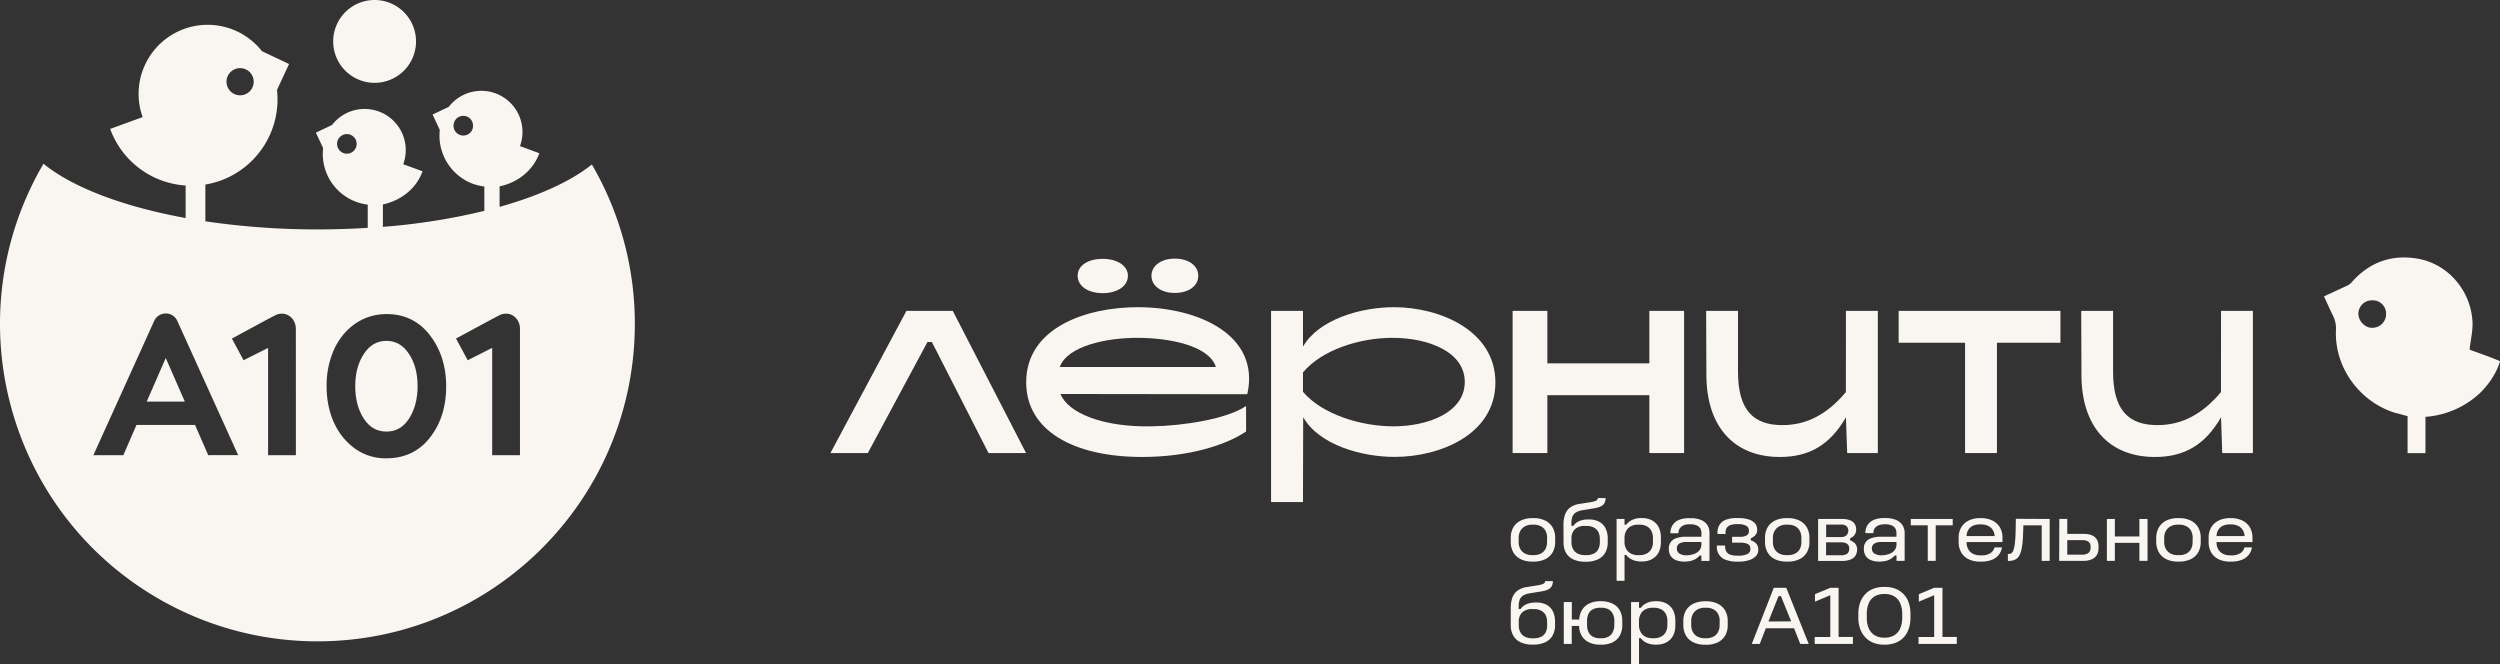
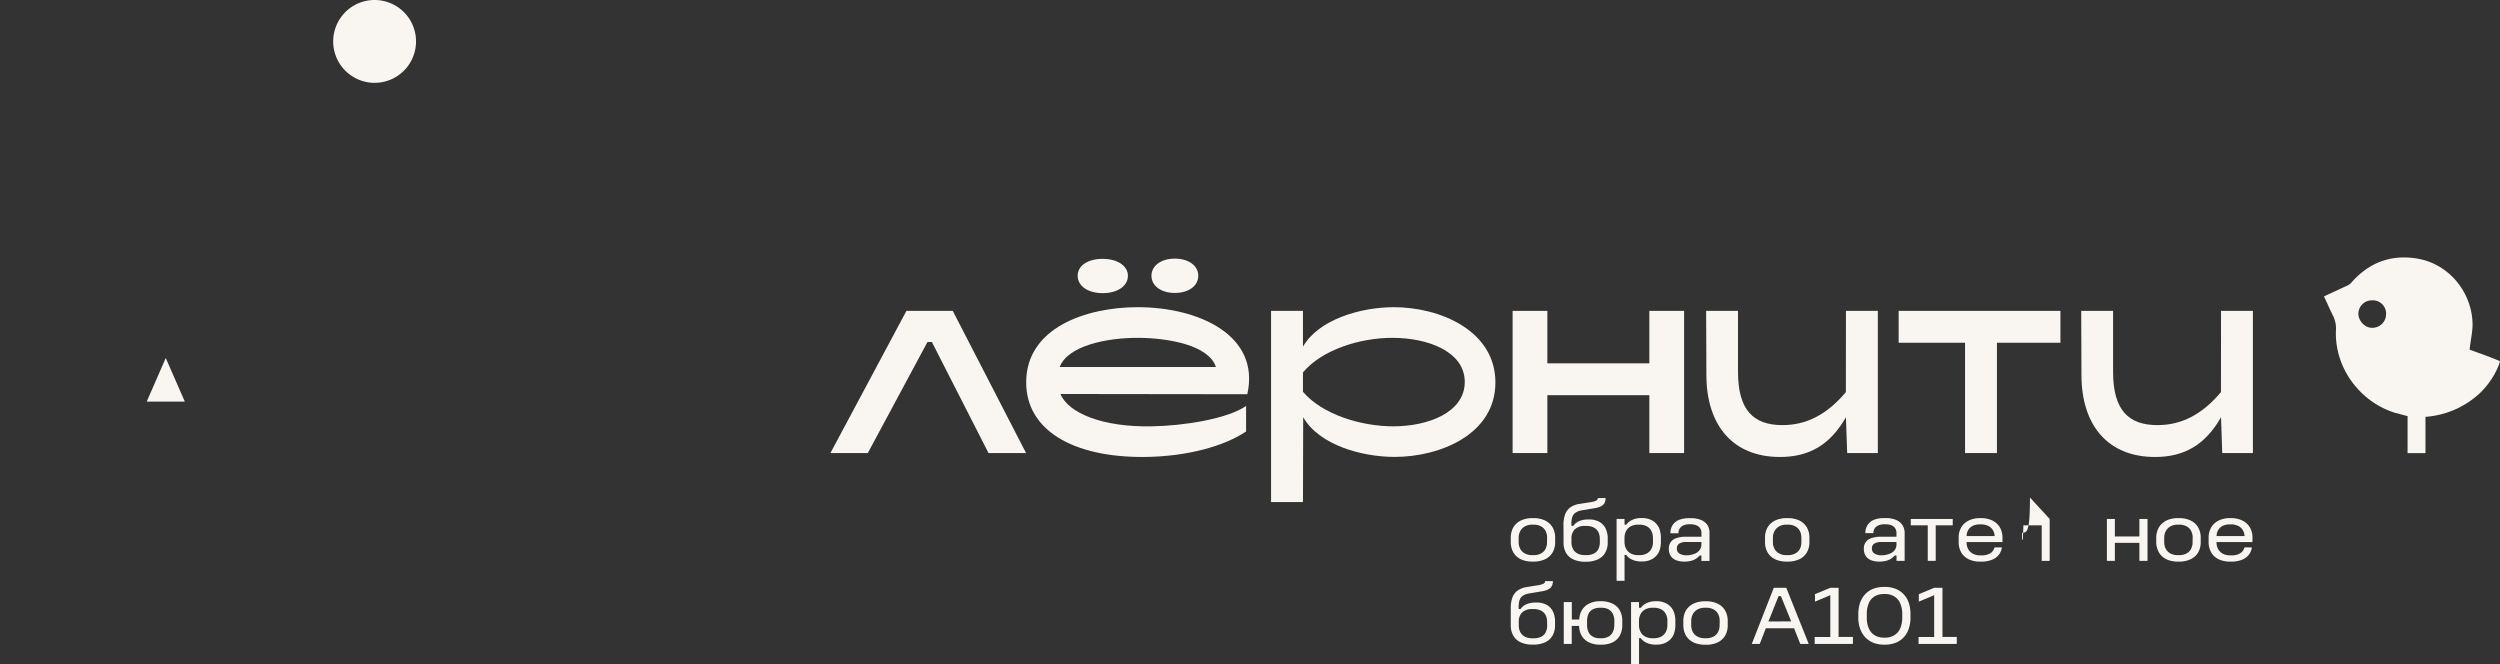
<svg xmlns="http://www.w3.org/2000/svg" id="Layer_1" data-name="Layer 1" viewBox="0 0 1439.02 382.2">
  <rect x="0" y="0" width="1439.02" height="382.2" fill="#333333" stroke="none" />
  <defs>
    <style>.cls-1{fill:#f9f6f2;}</style>
  </defs>
  <path class="cls-1" d="M877.08,322.56a11,11,0,0,1-3.93-2.12,9.69,9.69,0,0,1-2.6-3.57,12.25,12.25,0,0,1-.94-5v-2.16a12.2,12.2,0,0,1,.94-5.06,9.62,9.62,0,0,1,2.6-3.55,11.16,11.16,0,0,1,3.93-2.14,15.77,15.77,0,0,1,4.92-.73h.77a15.11,15.11,0,0,1,6.36,1.28,10,10,0,0,1,4.42,3.83,11.78,11.78,0,0,1,1.61,6.37v2.12a11.82,11.82,0,0,1-1.61,6.39,10.05,10.05,0,0,1-4.42,3.79,15.46,15.46,0,0,1-6.36,1.25H882A16.55,16.55,0,0,1,877.08,322.56Zm13.45-12.95a8.38,8.38,0,0,0-.91-4.05,6.54,6.54,0,0,0-2.66-2.63,8.72,8.72,0,0,0-4.19-.94H882a8.65,8.65,0,0,0-4.15.94,6.76,6.76,0,0,0-2.7,2.63,8.08,8.08,0,0,0-1,4.05v2.27a8.24,8.24,0,0,0,.94,4.1,6.52,6.52,0,0,0,2.7,2.63,8.85,8.85,0,0,0,4.17.94h.77a9,9,0,0,0,4.22-.94,6.28,6.28,0,0,0,2.65-2.63,8.67,8.67,0,0,0,.89-4.1Z" />
  <path class="cls-1" d="M899.94,302.14a18,18,0,0,1,.84-5.74,8.74,8.74,0,0,1,2.82-4.12,11.94,11.94,0,0,1,5.64-2.24L915.9,289a9.92,9.92,0,0,0,3-.91,1.56,1.56,0,0,0,.8-1.4h4.48a6.12,6.12,0,0,1-.6,2.82,4.5,4.5,0,0,1-1.93,1.86,12,12,0,0,1-3.49,1.11l-7.53,1.25a9.33,9.33,0,0,0-3.81,1.42,4.91,4.91,0,0,0-1.83,2.53,12.34,12.34,0,0,0-.48,3.62v2.41l-.63-1h1.74a7.85,7.85,0,0,1,3.61-2.85A13.28,13.28,0,0,1,914,299h.72a12.19,12.19,0,0,1,5.62,1.25,8.76,8.76,0,0,1,3.76,3.74,13.11,13.11,0,0,1,1.32,6.19V312a11.81,11.81,0,0,1-1.56,6.36,9.52,9.52,0,0,1-4.39,3.74,15.75,15.75,0,0,1-6.39,1.23h-.77a15.88,15.88,0,0,1-6.46-1.23,9.48,9.48,0,0,1-4.37-3.74A11.81,11.81,0,0,1,900,312Zm20.92,8a8.28,8.28,0,0,0-.89-4,6.12,6.12,0,0,0-2.63-2.53,9.27,9.27,0,0,0-4.24-.89h-.77a8.14,8.14,0,0,0-5.79,1.9,7.19,7.19,0,0,0-2,5.52V312a8.24,8.24,0,0,0,.94,4.1,6.11,6.11,0,0,0,2.67,2.56,9.35,9.35,0,0,0,4.2.87h.77a9.67,9.67,0,0,0,4.27-.87,5.72,5.72,0,0,0,2.63-2.56,9.05,9.05,0,0,0,.86-4.1Z" />
  <path class="cls-1" d="M935.09,298.72V302h1.06a7.9,7.9,0,0,1,2.29-2.17,11.51,11.51,0,0,1,2.82-1.2,11.74,11.74,0,0,1,3.18-.44h.73a12.48,12.48,0,0,1,4.36.73,10.05,10.05,0,0,1,3.45,2.14,9.08,9.08,0,0,1,2.27,3.6,14.89,14.89,0,0,1,.77,5v2.12a14.89,14.89,0,0,1-.77,5,9.16,9.16,0,0,1-2.27,3.54,10.23,10.23,0,0,1-3.45,2.15,12.47,12.47,0,0,1-4.36.72h-.73a12.67,12.67,0,0,1-3.18-.41,10.67,10.67,0,0,1-2.87-1.21,7.79,7.79,0,0,1-2.29-2.14h-1v14.9h-4.58V298.72Zm16.35,10.94a8.77,8.77,0,0,0-.94-4.15,6.21,6.21,0,0,0-2.7-2.62,9.08,9.08,0,0,0-4.13-.9h-.77a8.8,8.8,0,0,0-4.1.9,6.55,6.55,0,0,0-2.72,2.6,8.22,8.22,0,0,0-1,4.17v2.22a8.42,8.42,0,0,0,1,4.17,6.48,6.48,0,0,0,2.73,2.61,9,9,0,0,0,4.12.89h.77a8.82,8.82,0,0,0,4.13-.92,6.46,6.46,0,0,0,2.7-2.63,8.54,8.54,0,0,0,.94-4.12Z" />
  <path class="cls-1" d="M978.34,319.74a9.22,9.22,0,0,1-2.46,2.07,9.8,9.8,0,0,1-2.94,1.11,16.67,16.67,0,0,1-3.52.34,12.79,12.79,0,0,1-4.51-.75,6.54,6.54,0,0,1-3.15-2.38,7,7,0,0,1-1.16-4.2,6,6,0,0,1,4.34-6.17,16.06,16.06,0,0,1,5.59-.82h8.83v-2a5,5,0,0,0-.78-2.94,4.63,4.63,0,0,0-2.19-1.66,9.09,9.09,0,0,0-3.3-.56h-.73a8.92,8.92,0,0,0-3.11.53A5.22,5.22,0,0,0,967,304a4.6,4.6,0,0,0-.86,2.94h-4.63a8.27,8.27,0,0,1,1.25-4.67,8,8,0,0,1,3.66-3,15.34,15.34,0,0,1,6-1h.78a15,15,0,0,1,6,1.06,8.22,8.22,0,0,1,3.67,3A8.36,8.36,0,0,1,984,307v15.87h-4.67v-3.09Zm1-7.76H970.8a7.54,7.54,0,0,0-4.24.94,3.16,3.16,0,0,0-1.35,2.77,3.26,3.26,0,0,0,1.47,2.94,7.59,7.59,0,0,0,4.17,1,12,12,0,0,0,2.39-.25,12.81,12.81,0,0,0,2.34-.69,7.15,7.15,0,0,0,1.95-1.21,5.39,5.39,0,0,0,1.32-1.81,6.2,6.2,0,0,0,.49-2.55Z" />
-   <path class="cls-1" d="M988.32,314H993v.44a5.64,5.64,0,0,0,.82,3.25,4.35,4.35,0,0,0,2.37,1.66,12.21,12.21,0,0,0,3.71.49h.72a11.28,11.28,0,0,0,5.19-.94,3,3,0,0,0,1.71-2.73v-.43a2.72,2.72,0,0,0-1.5-2.61,9.51,9.51,0,0,0-4.24-.77H997V309h4.63a7.38,7.38,0,0,0,3.69-.8,2.63,2.63,0,0,0,1.38-2.44v-.43a2.94,2.94,0,0,0-1.6-2.7,9.62,9.62,0,0,0-4.72-.92h-.72a11.1,11.1,0,0,0-3.48.49,4.17,4.17,0,0,0-2.19,1.54,4.84,4.84,0,0,0-.75,2.84v.78h-4.63v-.73a8,8,0,0,1,1.38-4.87,7.68,7.68,0,0,1,3.81-2.72,17.87,17.87,0,0,1,5.9-.85h.77a20.23,20.23,0,0,1,5.84.75,8.26,8.26,0,0,1,3.79,2.2,5.16,5.16,0,0,1,1.32,3.61v.48a4.1,4.1,0,0,1-1,2.78,6.94,6.94,0,0,1-2.67,1.8V311a6.9,6.9,0,0,1,3.25,2,4.76,4.76,0,0,1,1.06,3.2v.48a4.87,4.87,0,0,1-1.38,3.45,9.24,9.24,0,0,1-4,2.32,19.72,19.72,0,0,1-6.1.84h-.72a18.33,18.33,0,0,1-6.1-.92,7.7,7.7,0,0,1-5.53-7.9Z" />
  <path class="cls-1" d="M1023.43,322.56a11,11,0,0,1-3.93-2.12,9.69,9.69,0,0,1-2.6-3.57,12.25,12.25,0,0,1-.94-5v-2.16a12.2,12.2,0,0,1,.94-5.06,9.62,9.62,0,0,1,2.6-3.55,11.16,11.16,0,0,1,3.93-2.14,15.77,15.77,0,0,1,4.92-.73h.77a15.19,15.19,0,0,1,6.37,1.28,10.12,10.12,0,0,1,4.41,3.83,11.78,11.78,0,0,1,1.61,6.37v2.12a11.65,11.65,0,0,1-1.61,6.39,10,10,0,0,1-4.41,3.79,15.48,15.48,0,0,1-6.37,1.25h-.77A16.35,16.35,0,0,1,1023.43,322.56Zm13.45-12.95a8.38,8.38,0,0,0-.91-4.05,6.52,6.52,0,0,0-2.65-2.63,8.76,8.76,0,0,0-4.2-.94h-.77a8.65,8.65,0,0,0-4.15.94,6.9,6.9,0,0,0-2.7,2.63,8.08,8.08,0,0,0-1,4.05v2.27a8.24,8.24,0,0,0,.94,4.1,6.52,6.52,0,0,0,2.7,2.63,8.85,8.85,0,0,0,4.17.94h.77a8.84,8.84,0,0,0,4.22-.94A6.29,6.29,0,0,0,1036,316a8.67,8.67,0,0,0,.89-4.1Z" />
-   <path class="cls-1" d="M1046.53,298.72h13.6a13.17,13.17,0,0,1,4.7.72,5.35,5.35,0,0,1,2.72,2.1,5.91,5.91,0,0,1,.87,3.2,5.21,5.21,0,0,1-1,3.26,6,6,0,0,1-2.51,1.85V311a7.05,7.05,0,0,1,2.87,1.84,4.84,4.84,0,0,1,1.18,3.47,6.63,6.63,0,0,1-.87,3.4,5.77,5.77,0,0,1-2.8,2.31,12.49,12.49,0,0,1-5.06.85h-13.7Zm16.35,9.37a3.75,3.75,0,0,0,1-2.67,3.32,3.32,0,0,0-1-2.53,4.5,4.5,0,0,0-3.2-.94h-8.54v7.18h8.49A4.34,4.34,0,0,0,1062.88,308.09Zm.38,10.64a3.43,3.43,0,0,0,1.16-2.9,3.28,3.28,0,0,0-1.18-2.77,6,6,0,0,0-3.59-.89h-8.54v7.43h8.49A6.11,6.11,0,0,0,1063.26,318.73Z" />
  <path class="cls-1" d="M1090.6,319.74a9.22,9.22,0,0,1-2.46,2.07,9.8,9.8,0,0,1-2.94,1.11,16.67,16.67,0,0,1-3.52.34,12.79,12.79,0,0,1-4.51-.75,6.61,6.61,0,0,1-3.16-2.38,7.17,7.17,0,0,1-1.15-4.2,6,6,0,0,1,4.34-6.17,16.06,16.06,0,0,1,5.59-.82h8.82v-2a5.07,5.07,0,0,0-.77-2.94,4.63,4.63,0,0,0-2.19-1.66,9.09,9.09,0,0,0-3.3-.56h-.73a8.92,8.92,0,0,0-3.11.53,5.09,5.09,0,0,0-2.29,1.64,4.61,4.61,0,0,0-.87,2.94h-4.62a8.27,8.27,0,0,1,1.25-4.67,8,8,0,0,1,3.66-3,15.34,15.34,0,0,1,6-1h.77a15,15,0,0,1,6,1.06,8.22,8.22,0,0,1,3.67,3,8.45,8.45,0,0,1,1.25,4.7v15.87h-4.68v-3.09Zm1-7.76h-8.53a7.54,7.54,0,0,0-4.24.94,3.16,3.16,0,0,0-1.35,2.77,3.26,3.26,0,0,0,1.47,2.94,7.59,7.59,0,0,0,4.17,1,12,12,0,0,0,2.39-.25,13.29,13.29,0,0,0,2.33-.69,7.18,7.18,0,0,0,2-1.21,5.39,5.39,0,0,0,1.32-1.81,6.22,6.22,0,0,0,.48-2.55Z" />
  <path class="cls-1" d="M1099.86,302.38v-3.66H1124v3.66h-9.79v20.45h-4.58V302.38Z" />
  <path class="cls-1" d="M1152.32,315.11a8.83,8.83,0,0,1-1.88,4.34,9.57,9.57,0,0,1-4,2.82,16.59,16.59,0,0,1-6,1h-.77a14.93,14.93,0,0,1-6.22-1.23,10,10,0,0,1-4.39-3.78,11.78,11.78,0,0,1-1.64-6.42v-2.13a11.55,11.55,0,0,1,1.64-6.41,10.41,10.41,0,0,1,4.39-3.79,14.63,14.63,0,0,1,6.22-1.28h.77a14.72,14.72,0,0,1,6.13,1.28,10.32,10.32,0,0,1,4.43,3.79,11.55,11.55,0,0,1,1.64,6.41V312h-20.66v.05a8,8,0,0,0,1,4.17,6.74,6.74,0,0,0,2.7,2.54,8.66,8.66,0,0,0,4,.91h.77a9.35,9.35,0,0,0,5.24-1.25,5.64,5.64,0,0,0,2.38-3.33Zm-12.73-13.26a9.32,9.32,0,0,0-3.93.77,6.2,6.2,0,0,0-2.62,2.27,7.08,7.08,0,0,0-1.06,3.66h16.15a7.38,7.38,0,0,0-1.16-3.64,6.33,6.33,0,0,0-2.75-2.29,9.46,9.46,0,0,0-3.85-.77Z" />
-   <path class="cls-1" d="M1179.81,298.72v24.11h-4.58V302.38h-10.56c-.07,3.18-.19,5.94-.34,8.27a37.11,37.11,0,0,1-.8,5.84,11.67,11.67,0,0,1-1.47,3.73,5.33,5.33,0,0,1-2.38,2,8.57,8.57,0,0,1-3.5.65h-.43v-4h.48a2.69,2.69,0,0,0,1.62-.51,3.49,3.49,0,0,0,1.13-1.76,19.39,19.39,0,0,0,.75-3.54c.2-1.53.35-3.47.43-5.81s.14-5.23.17-8.63Z" />
-   <path class="cls-1" d="M1185.36,298.72h4.58v8.58h9.4a12.52,12.52,0,0,1,4.65.77,6.1,6.1,0,0,1,2.94,2.41,7.8,7.8,0,0,1,1,4.2v.67a7.79,7.79,0,0,1-1,4.17,6.4,6.4,0,0,1-3,2.46,11.59,11.59,0,0,1-4.65.85h-14Zm16.75,19.55a3.54,3.54,0,0,0,1.23-2.92v-.67a3.37,3.37,0,0,0-1.18-2.85,5.91,5.91,0,0,0-3.64-.91h-8.58v8.34h8.58a5.6,5.6,0,0,0,3.59-1Z" />
+   <path class="cls-1" d="M1179.81,298.72v24.11h-4.58V302.38h-10.56c-.07,3.18-.19,5.94-.34,8.27h-.43v-4h.48a2.69,2.69,0,0,0,1.62-.51,3.49,3.49,0,0,0,1.13-1.76,19.39,19.39,0,0,0,.75-3.54c.2-1.53.35-3.47.43-5.81s.14-5.23.17-8.63Z" />
  <path class="cls-1" d="M1217.33,298.72v10.07h14.12V298.72h4.68v24.11h-4.68V312.46h-14.12v10.37h-4.59V298.72Z" />
  <path class="cls-1" d="M1248.67,322.56a11,11,0,0,1-3.93-2.12,9.69,9.69,0,0,1-2.6-3.57,12.43,12.43,0,0,1-1-5v-2.16a12.38,12.38,0,0,1,1-5.06,9.62,9.62,0,0,1,2.6-3.55,11.16,11.16,0,0,1,3.93-2.14,15.77,15.77,0,0,1,4.92-.73h.77a15.11,15.11,0,0,1,6.36,1.28,10,10,0,0,1,4.42,3.83,11.78,11.78,0,0,1,1.61,6.37v2.12a11.82,11.82,0,0,1-1.61,6.39,10.05,10.05,0,0,1-4.42,3.79,15.46,15.46,0,0,1-6.36,1.25h-.77A16.35,16.35,0,0,1,1248.67,322.56Zm13.45-12.95a8.38,8.38,0,0,0-.91-4.05,6.54,6.54,0,0,0-2.66-2.63,8.72,8.72,0,0,0-4.19-.94h-.77a8.65,8.65,0,0,0-4.15.94,6.76,6.76,0,0,0-2.7,2.63,8.08,8.08,0,0,0-1,4.05v2.27a8.24,8.24,0,0,0,.94,4.1,6.52,6.52,0,0,0,2.7,2.63,8.85,8.85,0,0,0,4.17.94h.77a9,9,0,0,0,4.22-.94,6.28,6.28,0,0,0,2.65-2.63,8.67,8.67,0,0,0,.89-4.1Z" />
  <path class="cls-1" d="M1296.22,315.11a8.94,8.94,0,0,1-1.89,4.34,9.44,9.44,0,0,1-4,2.82,16.59,16.59,0,0,1-6,1h-.77a15.09,15.09,0,0,1-6.22-1.23,10,10,0,0,1-4.39-3.78,11.78,11.78,0,0,1-1.64-6.42v-2.13a11.55,11.55,0,0,1,1.64-6.41,10.41,10.41,0,0,1,4.39-3.79,14.63,14.63,0,0,1,6.22-1.28h.77a14.72,14.72,0,0,1,6.13,1.28,10.32,10.32,0,0,1,4.43,3.79,11.55,11.55,0,0,1,1.64,6.41V312h-20.68v.05a8,8,0,0,0,1,4.17,6.74,6.74,0,0,0,2.7,2.54,8.66,8.66,0,0,0,4,.91h.77a9.35,9.35,0,0,0,5.24-1.25,5.64,5.64,0,0,0,2.38-3.33Zm-12.74-13.26a9.32,9.32,0,0,0-3.93.77,6.2,6.2,0,0,0-2.62,2.27,7.08,7.08,0,0,0-1.06,3.66H1292a7.38,7.38,0,0,0-1.16-3.64,6.33,6.33,0,0,0-2.75-2.29,9.46,9.46,0,0,0-3.85-.77Z" />
  <path class="cls-1" d="M869.6,350a18,18,0,0,1,.84-5.74,8.93,8.93,0,0,1,2.83-4.12,11.84,11.84,0,0,1,5.64-2.24l6.65-1.07a9.92,9.92,0,0,0,3-.91,1.55,1.55,0,0,0,.79-1.4h4.49a5.84,5.84,0,0,1-.61,2.82,4.53,4.53,0,0,1-1.92,1.86,11.92,11.92,0,0,1-3.5,1.11l-7.52,1.25a9.33,9.33,0,0,0-3.81,1.42,5,5,0,0,0-1.84,2.53,12.34,12.34,0,0,0-.48,3.62v2.41l-.62-1h1.73a7.83,7.83,0,0,1,3.62-2.85,13.43,13.43,0,0,1,4.82-.86h.72A12.19,12.19,0,0,1,890,348a8.65,8.65,0,0,1,3.76,3.74,13,13,0,0,1,1.33,6.19v1.79a11.8,11.8,0,0,1-1.57,6.36,9.47,9.47,0,0,1-4.39,3.74,15.75,15.75,0,0,1-6.39,1.23H882a16,16,0,0,1-6.46-1.23,9.46,9.46,0,0,1-4.36-3.74,11.71,11.71,0,0,1-1.57-6.36Zm20.93,8a8.4,8.4,0,0,0-.89-4,6.17,6.17,0,0,0-2.63-2.53,9.31,9.31,0,0,0-4.25-.89H882a8.12,8.12,0,0,0-5.78,1.9,7.19,7.19,0,0,0-2,5.52v1.88a8.24,8.24,0,0,0,.94,4.1,6.14,6.14,0,0,0,2.68,2.56,9.31,9.31,0,0,0,4.19.87h.77a9.54,9.54,0,0,0,4.27-.87,5.72,5.72,0,0,0,2.63-2.56,8.93,8.93,0,0,0,.87-4.1Z" />
  <path class="cls-1" d="M904.75,346.55v10.07h4.39l-.1.05v-.05a11,11,0,0,1,1.77-5.81,9.84,9.84,0,0,1,4.26-3.56,14.55,14.55,0,0,1,6-1.19h.72a15.23,15.23,0,0,1,6.2,1.31,9.44,9.44,0,0,1,4.27,3.78,12.2,12.2,0,0,1,1.54,6.39v2.12a12.2,12.2,0,0,1-1.54,6.39,9.67,9.67,0,0,1-4.24,3.79,14.84,14.84,0,0,1-6.23,1.25H921a14.7,14.7,0,0,1-6.07-1.21,9.64,9.64,0,0,1-4.27-3.59,11.45,11.45,0,0,1-1.71-6h-4.25v10.37h-4.58V346.55Zm24.5,11a9.22,9.22,0,0,0-.87-4.17,6.11,6.11,0,0,0-2.48-2.63,8.36,8.36,0,0,0-4.13-.92H921a8.71,8.71,0,0,0-4.17.92,5.57,5.57,0,0,0-2.51,2.63,10,10,0,0,0-.79,4.17v2.07a9.43,9.43,0,0,0,.84,4.22,6,6,0,0,0,2.48,2.63,8.52,8.52,0,0,0,4.15.92h.72a8.36,8.36,0,0,0,4.1-.92,6.13,6.13,0,0,0,2.51-2.63,9.17,9.17,0,0,0,.87-4.22Z" />
  <path class="cls-1" d="M943.43,346.55v3.32h1.06a7.9,7.9,0,0,1,2.29-2.17,11.51,11.51,0,0,1,2.82-1.2,11.74,11.74,0,0,1,3.18-.44h.72a12.27,12.27,0,0,1,4.37.73,10.05,10.05,0,0,1,3.45,2.14,9.06,9.06,0,0,1,2.26,3.6,14.89,14.89,0,0,1,.77,5v2.12a14.64,14.64,0,0,1-.77,5,9.14,9.14,0,0,1-2.26,3.54,10.23,10.23,0,0,1-3.45,2.15,12.49,12.49,0,0,1-4.37.72h-.72a12.67,12.67,0,0,1-3.18-.41,10.67,10.67,0,0,1-2.87-1.21,7.32,7.32,0,0,1-2.29-2.14h-1v14.9h-4.58V346.55Zm16.34,10.94a8.54,8.54,0,0,0-.94-4.15,6.11,6.11,0,0,0-2.7-2.62,9,9,0,0,0-4.12-.9h-.77a8.68,8.68,0,0,0-4.1.9,6.46,6.46,0,0,0-2.73,2.6,8.32,8.32,0,0,0-1,4.17v2.22a8.42,8.42,0,0,0,1,4.17,6.4,6.4,0,0,0,2.72,2.61,9.07,9.07,0,0,0,4.13.89H952a8.78,8.78,0,0,0,4.12-.92,6.29,6.29,0,0,0,2.7-2.63,8.42,8.42,0,0,0,.94-4.12Z" />
  <path class="cls-1" d="M976.41,370.39a11,11,0,0,1-3.93-2.12,9.69,9.69,0,0,1-2.6-3.57,12.25,12.25,0,0,1-.94-5v-2.12a12.2,12.2,0,0,1,.94-5.06,9.62,9.62,0,0,1,2.6-3.55,11.16,11.16,0,0,1,3.93-2.14,15.77,15.77,0,0,1,4.92-.73h.77a15.11,15.11,0,0,1,6.36,1.28,10,10,0,0,1,4.42,3.84,11.72,11.72,0,0,1,1.61,6.36v2.12a11.82,11.82,0,0,1-1.61,6.39,10.05,10.05,0,0,1-4.42,3.79,15.46,15.46,0,0,1-6.36,1.25h-.77A16.71,16.71,0,0,1,976.41,370.39Zm13.45-12.95a8.38,8.38,0,0,0-.91-4.05,6.54,6.54,0,0,0-2.66-2.63,8.72,8.72,0,0,0-4.19-.94h-.77a8.65,8.65,0,0,0-4.15.94,6.76,6.76,0,0,0-2.7,2.63,8.08,8.08,0,0,0-1,4.05v2.27a8.24,8.24,0,0,0,.94,4.1,6.52,6.52,0,0,0,2.7,2.63,8.85,8.85,0,0,0,4.17.94h.77a8.84,8.84,0,0,0,4.22-.94,6.28,6.28,0,0,0,2.65-2.63,8.67,8.67,0,0,0,.89-4.1Z" />
  <path class="cls-1" d="M1028.2,338.35l12.92,32.31h-4.87l-4-10.13,1.74,1.11h-19l1.93-1.26-4,10.28h-4.58L1021,338.35Zm4.2,19.33-.92,1.11-6.51-16,.63.33h-2.22l.53-.38-6.42,16.06-.91-1.07Z" />
  <path class="cls-1" d="M1066.54,370.66h-22v-4h9V342.59l-8.83,3.71V342l8.83-3.66h4.77v28.3h8.25Z" />
  <path class="cls-1" d="M1078.57,370.08a13,13,0,0,1-4.66-3,14,14,0,0,1-3.11-4.9,18.6,18.6,0,0,1-1.13-6.77v-1.88a19.54,19.54,0,0,1,1.08-6.78,13.8,13.8,0,0,1,3.07-4.92,12.5,12.5,0,0,1,4.67-3,17.54,17.54,0,0,1,6-1h.48a16.89,16.89,0,0,1,5.89,1,13,13,0,0,1,7.76,7.91,20,20,0,0,1,1.06,6.78v1.88a19.48,19.48,0,0,1-1.08,6.77,13.69,13.69,0,0,1-3,4.9,12.74,12.74,0,0,1-4.68,3,17,17,0,0,1-5.91,1h-.48A16.81,16.81,0,0,1,1078.57,370.08Zm11.74-4.39a8.61,8.61,0,0,0,3.45-3.93,15.34,15.34,0,0,0,1.18-6.34v-1.88a15.12,15.12,0,0,0-1.21-6.37,8.67,8.67,0,0,0-3.45-3.93,10.16,10.16,0,0,0-5.28-1.32h-.48a10.47,10.47,0,0,0-5.42,1.32,8.4,8.4,0,0,0-3.4,3.93,15.62,15.62,0,0,0-1.16,6.37v1.88a15,15,0,0,0,1.18,6.34,8.67,8.67,0,0,0,3.4,3.93,10.21,10.21,0,0,0,5.4,1.35h.48A10.18,10.18,0,0,0,1090.31,365.69Z" />
  <path class="cls-1" d="M1126.33,370.66h-22v-4h9V342.59l-8.83,3.71V342l8.83-3.66h4.77v28.3h8.25Z" />
  <path class="cls-1" d="M499.52,260.78H478l43.75-81.84h26.67l42.19,81.84H569l-32.6-63.92h-2.54Z" />
  <path class="cls-1" d="M654.88,176.82c35,0,70.7,16.09,63.08,50.1l-107.53-.14c4.38,11,24.42,19.19,52.5,18.62,18.2-.28,43.46-4.23,54.33-11.71v14.68c-12.42,8.32-33.73,14.53-59.13,14.67-40.5.14-67.45-15.38-67.45-43C590.68,188.68,625.11,176.82,654.88,176.82Zm45,34.43c-4.09-12.7-27.66-16.65-44.31-16.79-18.77-.14-41.06,4.66-45.58,16.79ZM634.7,149c8.61,0,14.54,4.09,14.54,9.74,0,5.93-6.07,10-14.54,10s-14.39-4.09-14.39-10S626.24,149,634.7,149Zm41.49-.14c8,0,13.55,4.09,13.55,9.88s-5.5,9.88-13.55,9.88-13.4-4.24-13.4-9.88,5.36-9.87,13.4-9.87Z" />
  <path class="cls-1" d="M802.76,263c-19.19,0-43.6-7-52.63-22.86L750,289H731.64V178.94H750v20.6c9-15.66,33.16-22.72,52.35-22.72,26.39,0,58.42,13.41,58.42,43.32S828.87,263,802.76,263ZM750,225.51c11,13,33.3,19.89,52.07,19.89,19.76,0,41.06-7.9,41.06-25.54s-21.45-25.4-41.63-25.4c-18.9,0-40.64,6.92-51.5,19.9Z" />
  <path class="cls-1" d="M890.67,178.94v30.2h58.71v-30.2h20v81.84h-20v-33.3H890.67v33.3h-20V178.94Z" />
  <path class="cls-1" d="M1062.54,178.94h18.35v81.84h-17.64l-.71-20.6c-9,15.67-20.88,22.86-38,22.86-26.95,0-42.19-18.06-42.33-46.85l-.14-37.25h18.34v35.14c0,22,8.89,30.62,25.55,30.62,13.68,0,25.54-5.93,36.54-19Z" />
  <path class="cls-1" d="M1092.88,197.28V178.94H1186v18.34h-36.55v63.5h-18.34v-63.5Z" />
  <path class="cls-1" d="M1278.44,178.94h18.34v81.84h-17.64l-.7-20.6c-9,15.67-20.89,22.86-38,22.86-27,0-42.2-18.06-42.34-46.85l-.14-37.25h18.35v35.14c0,22,8.89,30.62,25.54,30.62,13.69,0,25.54-5.93,36.55-19Z" />
  <path class="cls-1" d="M1337.7,170.61l13.69-6.35a7.72,7.72,0,0,0,2.54-2.11c10.16-11.29,22.72-15.81,37.67-13.27,17.93,3.1,31,19,31.61,37,.14,5.08-1.13,9.88-1.69,15.38,6.91,2.54,10.87,3.81,17.5,6.64-1.69,6.21-6.35,13.54-12,18.77a51.11,51.11,0,0,1-30.9,13.26v20.88h-10.3v-21.3c-2.54-.57-4.94-1.41-7.06-1.84-20.32-6.21-35.28-26.1-34.15-48a16.26,16.26,0,0,0-1.83-8.18C1341.08,178.09,1339.53,174.42,1337.7,170.61Zm27.8,2.26a7.78,7.78,0,0,0-8,7.56v.06c0,4.37,4,8.47,8.19,8.19a7.86,7.86,0,0,0,7.76-7.91,7.64,7.64,0,0,0-7.37-7.9Z" />
-   <path class="cls-1" d="M222.48,196.2c-5.47,0-9.82,2.52-13.12,7.62s-4.88,11.17-4.88,18.5,1.59,13.47,4.88,18.59,7.65,7.51,13.12,7.51,9.79-2.51,13-7.51,4.89-11.28,4.89-18.59-1.58-13.47-4.89-18.5-7.52-7.62-13-7.62" />
  <polygon class="cls-1" points="84.45 231.17 106.38 231.17 95.41 206.06 84.45 231.17" />
-   <path class="cls-1" d="M299.3,189.26V262h-16V200.24l-14.09,7.12-6.72-12.5,20.79-11.22,4.6-2.4a8.77,8.77,0,0,1,3.43-.7c4.47,0,8,3.9,8,8.72h0m-51.64,62.35c-6.15,8.1-14.72,12.19-25.19,12.19a30.14,30.14,0,0,1-18.59-5.9C193.28,250,188,237,188,222.32A51.27,51.27,0,0,1,191.91,202c5.36-12.44,16.4-21.22,30.57-21.22,10.47,0,18.8,4.13,25,12.2s9.34,17.92,9.34,29.33-2.87,21.16-9.13,29.29M170.31,262h-16V200.27l-14.11,7.09-6.72-12.48,20.78-11.24,4.62-2.39a8.54,8.54,0,0,1,3.42-.7c4.46,0,8,3.92,8,8.75Zm-50.44,0-7.61-17.4H78.56L71,262H53.75l35.17-77.65h0a7.35,7.35,0,0,1,6.49-3.91,7.25,7.25,0,0,1,6.67,4.32l35,77.21Zm15.62-222.3a7.83,7.83,0,1,1-4.65,10l0,0a7.84,7.84,0,0,1,4.67-10M204,86.43a5.64,5.64,0,1,1-.72-7.94h0a5.64,5.64,0,0,1,.7,7.93M271,76a5.57,5.57,0,0,1-7.84.74l-.06,0a5.46,5.46,0,0,1-2-3.86,5.6,5.6,0,0,1,11.14-1.19c0,.1,0,.19,0,.29A5.47,5.47,0,0,1,271,76m69.65,18.7c-12.08,9.67-30.4,18-53.08,24.38v-11.8c10.62-2.28,19.26-9.18,22.88-19.08l-11.15-4.09a23.68,23.68,0,0,0-41-22.59L249,65.92l4.15,8.88a29.59,29.59,0,0,0,19.3,31.09,35.18,35.18,0,0,0,6.34,1.48v14a365.77,365.77,0,0,1-58.39,9.2V117.68c10.6-2.3,19.23-9.16,22.82-19.08l-11.11-4.06a23.68,23.68,0,0,0-41-22.59l-9.3,4.39L186,85.23a29.37,29.37,0,0,0,25.67,32.55v13.36q-14,.9-28.65.91a440.64,440.64,0,0,1-64.81-4.67V106.23a51.8,51.8,0,0,0,8.82-2.31,49.74,49.74,0,0,0,32.42-52.16l6.92-14.91-15.58-7.38A39.75,39.75,0,0,0,82.1,67.4L63.41,74.2a49.69,49.69,0,0,0,43.44,32.58V125.5c-36-6.57-65.12-17.63-81.82-31.25-50.94,87.08-21.65,199,65.43,249.91a182.58,182.58,0,0,0,92.27,25c100.9,0,182.68-81.8,182.68-182.7a181.78,181.78,0,0,0-24.73-91.78" />
  <path class="cls-1" d="M215.64,47.68a23.84,23.84,0,1,0-23.85-23.86,23.84,23.84,0,0,0,23.85,23.86" />
</svg>